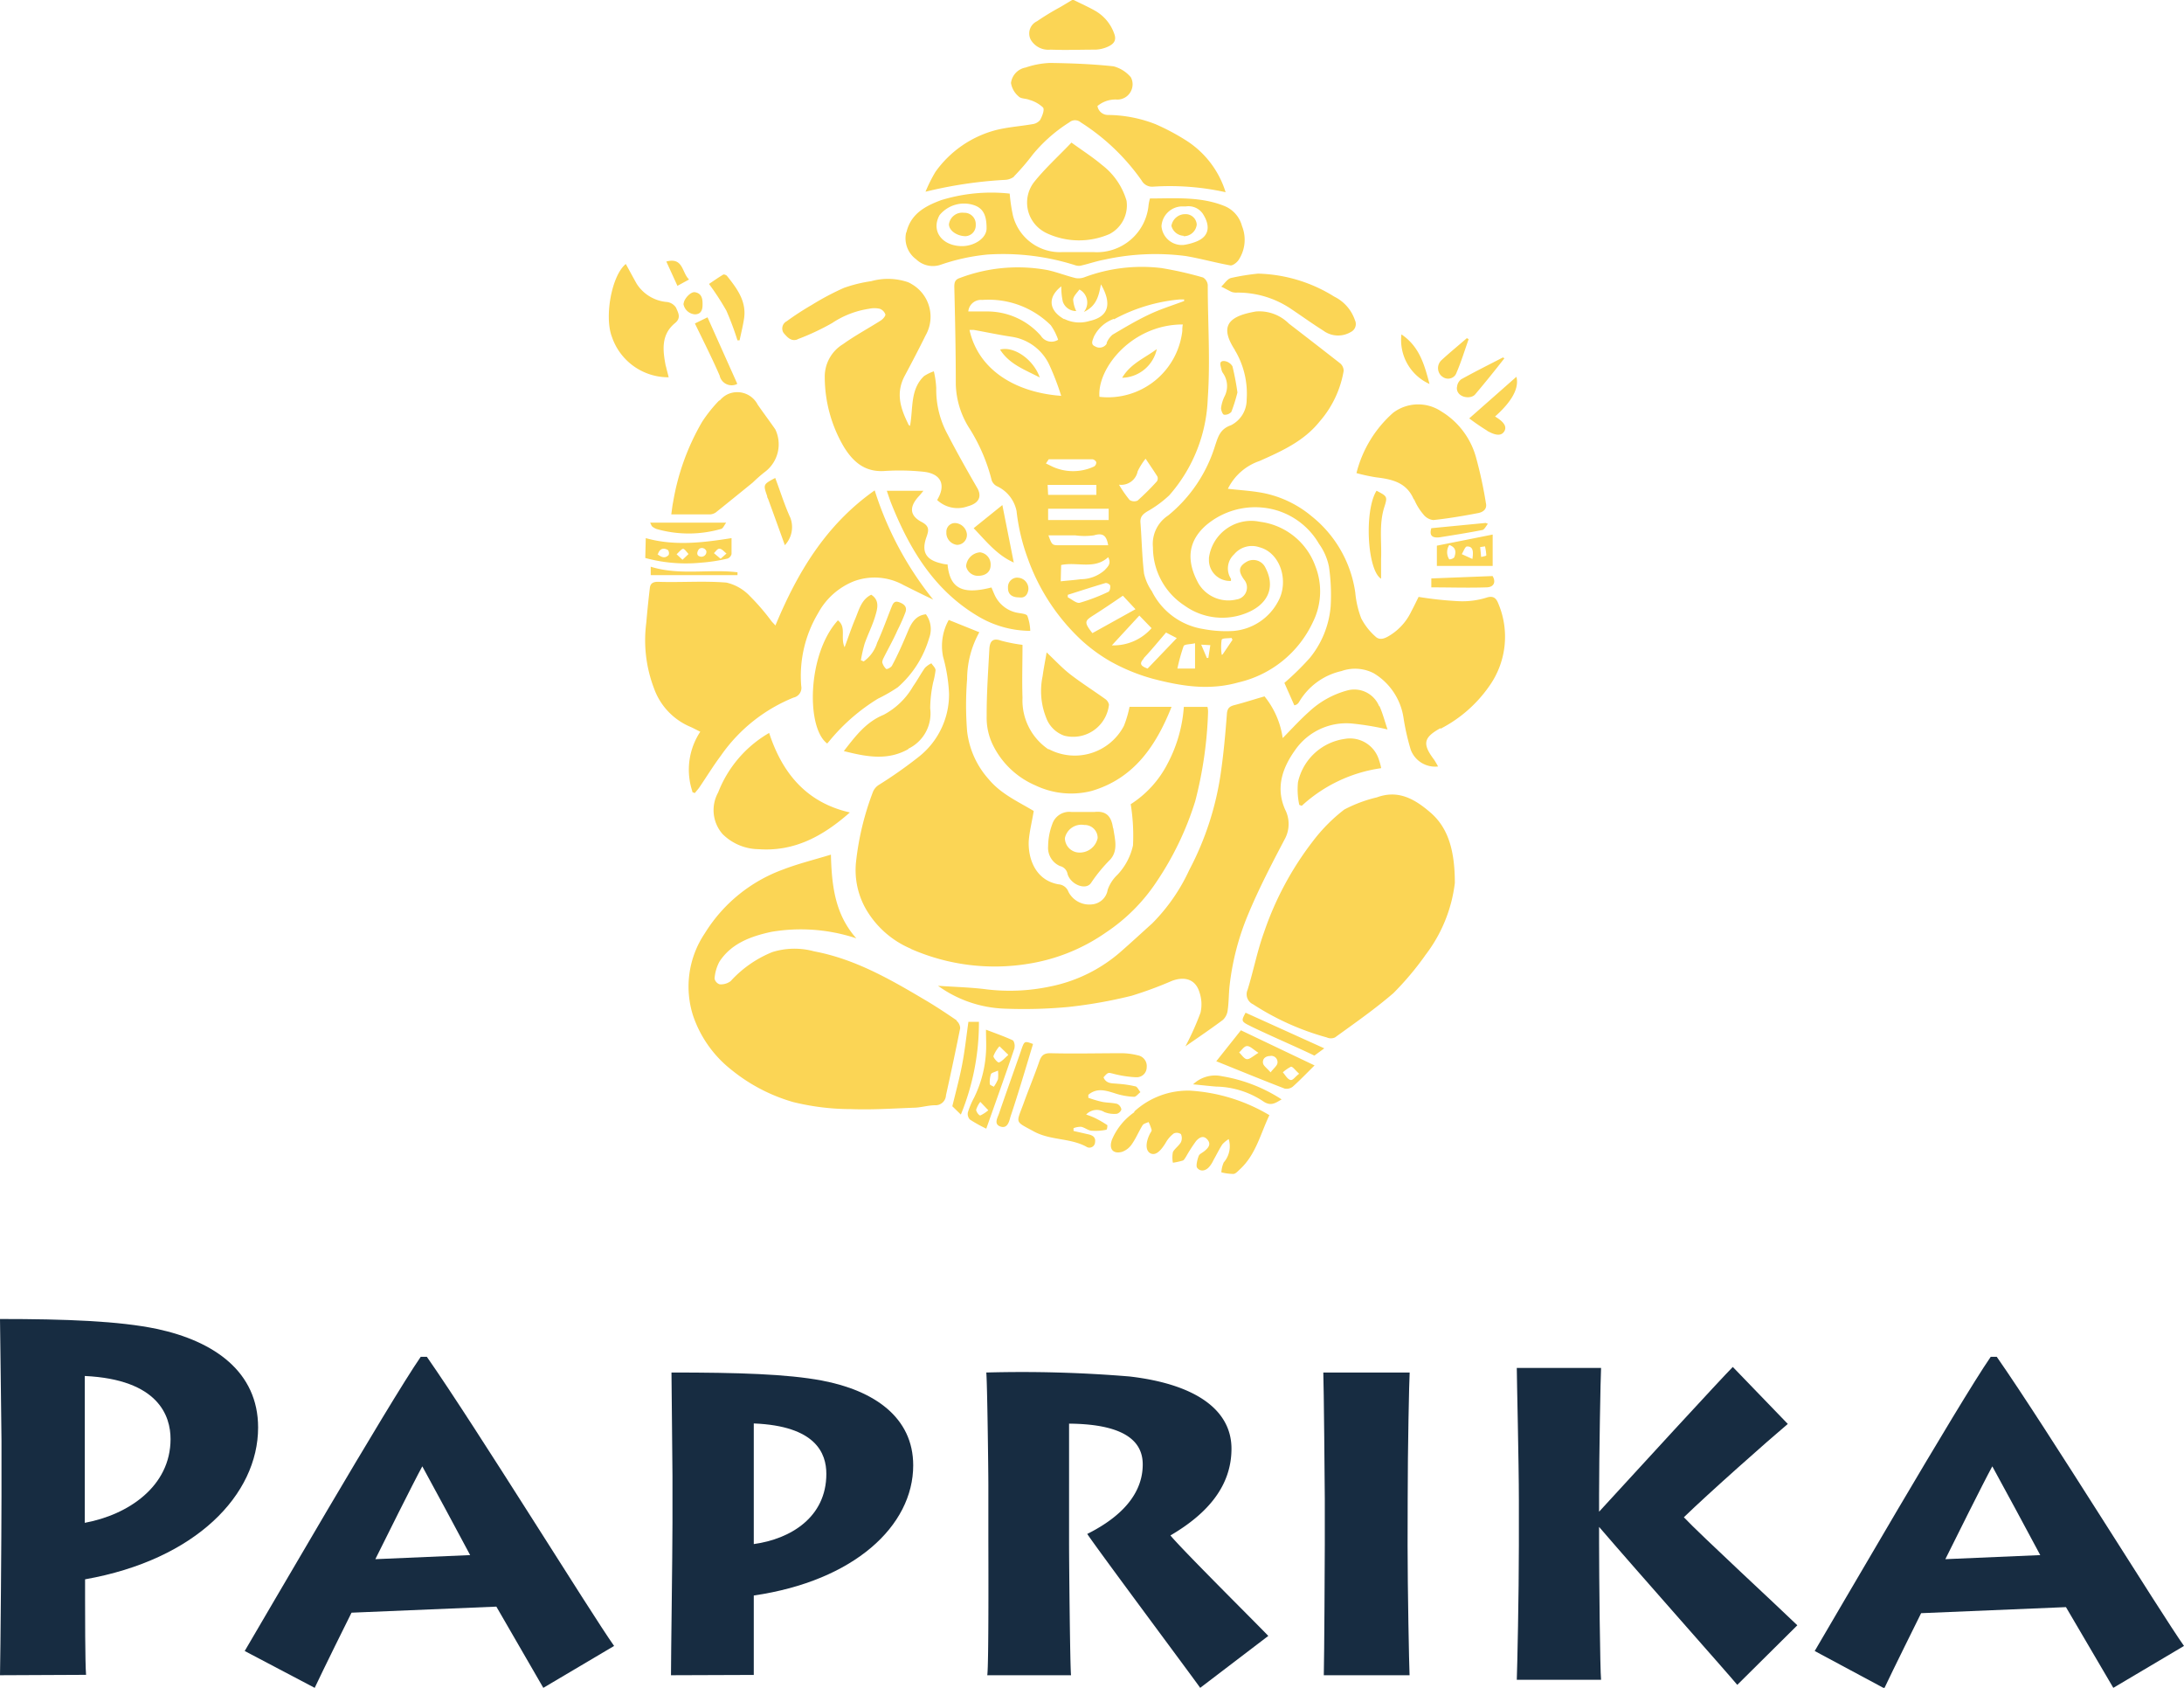
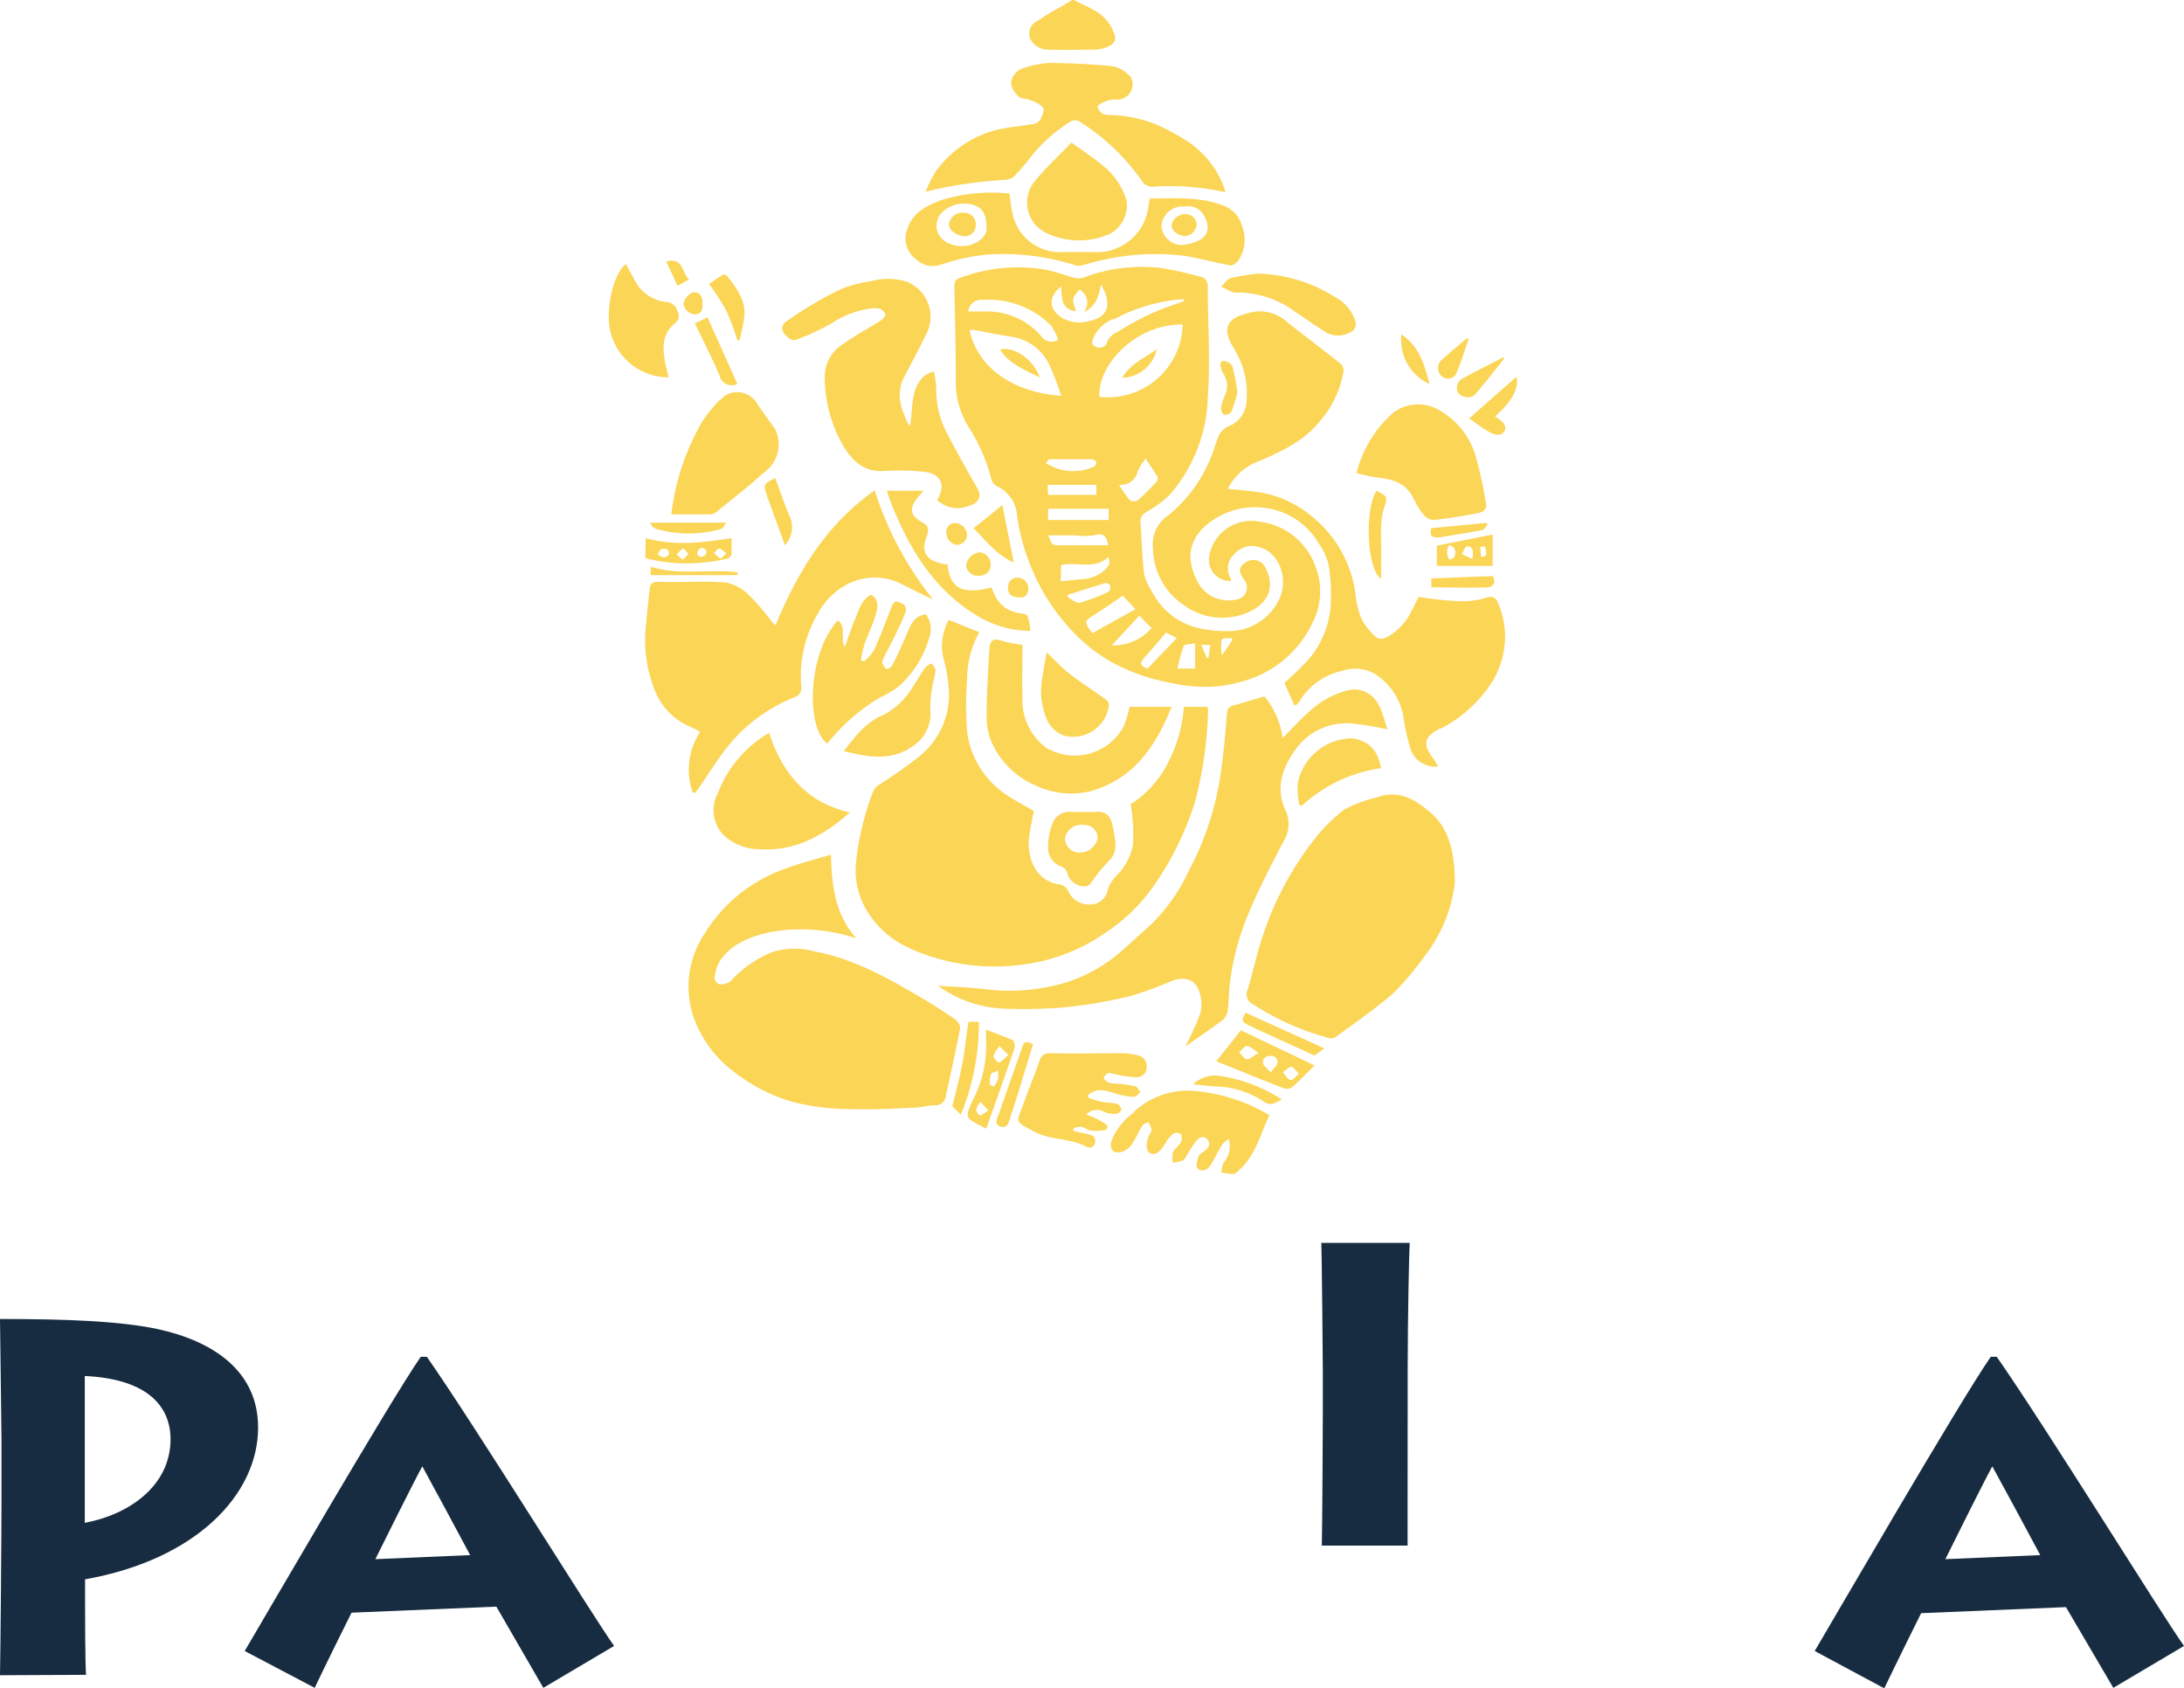
<svg xmlns="http://www.w3.org/2000/svg" id="Calque_1" data-name="Calque 1" width="220" height="170" viewBox="0 0 220 170">
  <defs>
    <style>.cls-1{fill:#fbd555;}.cls-2{fill:#172c41;}</style>
  </defs>
  <path id="Tracé_1" data-name="Tracé 1" class="cls-1" d="M111.55,113.33s0,.45-.12.46a5.21,5.21,0,0,1-1.42.1c-.38,0-.73-.33-1.11-.4a2,2,0,0,0-.76.14v.28l1.4.32c.47.09.85.27.77.81a.57.57,0,0,1-.59.55h0a.54.54,0,0,1-.3-.1c-1.67-.9-3.66-.61-5.35-1.57-1.85-1-1.71-.77-1-2.68.51-1.43,1.1-2.83,1.6-4.27.2-.6.42-.9,1.14-.89,2.41.06,4.82,0,7.23,0a6.81,6.81,0,0,1,1.56.21,1.1,1.1,0,0,1,.91,1.21,1,1,0,0,1-1,1h-.12a11.28,11.28,0,0,1-2.16-.33c-.6-.15-.59-.21-1.07.34.28.68.9.59,1.46.65a10.84,10.84,0,0,1,1.71.25c.22,0,.37.38.55.59-.22.16-.44.48-.65.47a7,7,0,0,1-1.76-.3c-1-.31-1.93-.67-2.84.1v.3a12.33,12.33,0,0,0,1.35.4c.51.11,1,.08,1.55.21a.76.76,0,0,1,.43.57.69.69,0,0,1-.45.43,2.7,2.7,0,0,1-1.26-.17,1.46,1.46,0,0,0-1.84.25,7.71,7.71,0,0,1,1,.4A11,11,0,0,1,111.55,113.33Zm-8.69-7.53c-.73,2.1-1.49,4.2-2.21,6.31-.15.46-.59,1.12.14,1.36s.88-.59,1-1c.81-2.42,1.53-4.87,2.27-7.32-.88-.32-.87-.32-1.21.67Zm4.35-31.7a3.63,3.63,0,0,0,4.41-2.63h0a3.86,3.86,0,0,0,.09-.49.92.92,0,0,0-.37-.57c-1.17-.84-2.39-1.61-3.53-2.49-.8-.62-1.49-1.37-2.38-2.21-.15.88-.3,1.62-.4,2.37a7.26,7.26,0,0,0,.35,4.2A3,3,0,0,0,107.21,74.1Zm4.93,9.29c.15,1.08.53,2.25-.3,3.18a15.71,15.71,0,0,0-1.91,2.32c-.49.83-2.06.24-2.39-.85a1,1,0,0,0-.76-.81,2,2,0,0,1-1.2-2A6.53,6.53,0,0,1,106,83a1.8,1.8,0,0,1,1.92-1.22h2.34c1.2-.13,1.7.46,1.86,1.64Zm-2.87-.29a1.7,1.7,0,0,0-2,1.31h0a1.47,1.47,0,0,0,1.42,1.46,1.84,1.84,0,0,0,1.88-1.46,1.31,1.31,0,0,0-1.3-1.32Zm5,28.92a6.37,6.37,0,0,0-2.26,2.77c-.33.92.09,1.46,1,1.23a2,2,0,0,0,1-.77c.42-.6.7-1.29,1.09-1.92.1-.16.39-.22.6-.32a4.67,4.67,0,0,1,.31.81c0,.12-.13.28-.2.42-.44.91-.41,1.69.09,1.93s1-.21,1.53-1.08a3,3,0,0,1,.81-.93.74.74,0,0,1,.72.07,1,1,0,0,1,0,.81c-.22.38-.64.66-.81,1a2.75,2.75,0,0,0,0,1.07,6.86,6.86,0,0,0,1-.22c.14-.06.24-.27.34-.42a15.74,15.74,0,0,1,1-1.55c.26-.29.68-.62,1.09-.19s.23.78-.14,1.11-.6.35-.7.61-.31,1-.14,1.18c.32.41.86.31,1.22-.12a2.91,2.91,0,0,0,.42-.67c.3-.52.56-1.07.89-1.58a3,3,0,0,1,.64-.53,2.47,2.47,0,0,1-.5,2.35,2.93,2.93,0,0,0-.24,1,5.41,5.41,0,0,0,1.2.16c.22,0,.45-.26.64-.44,1.63-1.48,2.09-3.58,3-5.48a17.68,17.68,0,0,0-8-2.47,8,8,0,0,0-5.62,2.11Zm-15.65-9.1H97.55c-.21,1.5-.36,2.88-.62,4.25s-.63,2.74-1,4.25l.86.84a24.38,24.38,0,0,0,1.82-9.39Zm17.91-67.76c-1.24.92-2.66,1.47-3.49,2.89A3.67,3.67,0,0,0,116.53,35.16ZM96.38,102.78c-1.08-.74-2.18-1.47-3.31-2.13-3.49-2.07-7-4.07-11.06-4.83a7.5,7.5,0,0,0-4.2.07,11.47,11.47,0,0,0-4.21,2.93,1.63,1.63,0,0,1-1.11.32.78.78,0,0,1-.51-.57,4.27,4.27,0,0,1,.49-1.71c1.21-1.86,3.2-2.56,5.21-3a17.72,17.72,0,0,1,8.58.65c-2.14-2.4-2.48-5.28-2.56-8.43-1.71.52-3.29.91-4.8,1.49A15.49,15.49,0,0,0,71,94a9.61,9.61,0,0,0-1.2,8.25,11.71,11.71,0,0,0,3.9,5.52A17.51,17.51,0,0,0,79.9,111a24.44,24.44,0,0,0,5.84.71c2.08.08,4.17-.06,6.26-.14.72,0,1.45-.24,2.17-.25a1.05,1.05,0,0,0,1.12-1v0q.75-3.36,1.43-6.75a1,1,0,0,0-.37-.76ZM118,71.19h-4.22a10.7,10.7,0,0,1-.57,1.93,5.59,5.59,0,0,1-7.55,2.34h-.07A5.94,5.94,0,0,1,103,70.29c-.06-1.77,0-3.54,0-5.34a15.7,15.7,0,0,1-2.15-.42c-.9-.33-1.15.13-1.19.85-.12,2.25-.28,4.49-.27,6.74A6.25,6.25,0,0,0,100,75a8.5,8.5,0,0,0,4.31,4.11,8.35,8.35,0,0,0,5.63.56c4.25-1.24,6.48-4.49,8.06-8.44ZM96.28,38.73c0-3.28-.07-6.56-.15-9.84,0-.49.09-.75.61-.91a16.46,16.46,0,0,1,8.82-.77c.94.21,1.85.57,2.79.8a1.73,1.73,0,0,0,.9-.09A16.49,16.49,0,0,1,117,27a35.72,35.72,0,0,1,4.19.95,1,1,0,0,1,.47.75c0,3.82.27,7.66,0,11.45a15.57,15.57,0,0,1-3.88,9.74,11.31,11.31,0,0,1-2.21,1.62c-.45.28-.73.54-.69,1.11.13,1.71.16,3.44.36,5.14a5.14,5.14,0,0,0,.79,1.79,7,7,0,0,0,5.21,3.81,12.09,12.09,0,0,0,3,.19,5.62,5.62,0,0,0,4.52-3c1.1-2,.23-4.87-1.89-5.43a2.33,2.33,0,0,0-2.56.72A1.92,1.92,0,0,0,124,58.3v.21a2.11,2.11,0,0,1-2.22-2h0v-.33a4.3,4.3,0,0,1,4.84-3.68l.35.06A6.84,6.84,0,0,1,132.49,57a6.93,6.93,0,0,1-.23,5.64,11,11,0,0,1-7.5,6.09c-3,.85-5.81.37-8.65-.37a19.19,19.19,0,0,1-4.3-1.77A16.77,16.77,0,0,1,109,64.54a20.79,20.79,0,0,1-5.49-8.35,20.14,20.14,0,0,1-1.11-4.72,3.52,3.52,0,0,0-2-2.51,1.11,1.11,0,0,1-.5-.57,18.09,18.09,0,0,0-2.18-5.14A8.67,8.67,0,0,1,96.28,38.73Zm10.63,1.18a26.71,26.71,0,0,0-1.19-3.12,5,5,0,0,0-3.81-2.87c-1.27-.19-2.54-.46-3.81-.69h-.44c.93,4.18,4.84,6.33,9.25,6.64Zm-1.55,6.77.72.35a5,5,0,0,0,4.14-.05.49.49,0,0,0,.21-.43.52.52,0,0,0-.37-.29h-4.42Zm.22,3.16h4.86v-1h-4.91Zm0,2.54h6.1V51.24h-6.1Zm1.19,2.54h4.86c-.17-1-.54-1.27-1.44-1a7,7,0,0,1-1.89,0h-2.69c.37,1,.37,1,1.16,1Zm.08,3.63c.72-.08,1.35-.12,2-.21a3.66,3.66,0,0,0,2.42-.91c.33-.36.7-.66.36-1.31-1.39,1.28-3.13.44-4.74.79Zm4.82,1c.13,0,.2-.4.16-.59a.56.56,0,0,0-.46-.24c-1.28.38-2.55.79-3.81,1.19v.25c.41.2.88.64,1.21.55a18.8,18.8,0,0,0,3-1.16Zm2.71,1.81L113.11,60c-1,.69-2,1.36-2.91,1.94s-1.06.69-.16,1.83ZM123,65.93h.15l1-1.48-.09-.2c-.34.06-.93,0-1,.19a5.1,5.1,0,0,0,0,1.46Zm-2-1,.57,1.34h.15l.2-1.29Zm-2.4,2.41h1.78V64.79c-.47.11-1.06.09-1.15.28a18.36,18.36,0,0,0-.63,2.28Zm-3.39-1c-.49.52-.28.75.39,1l2.94-3.07-1.08-.56c-.77.89-1.48,1.77-2.25,2.58ZM114.77,62,112,65a5.09,5.09,0,0,0,4-1.73Zm1.82-14c-.34-.55-.71-1.08-1.19-1.8a6.46,6.46,0,0,0-.8,1.27,1.69,1.69,0,0,1-1.88,1.35,12.61,12.61,0,0,0,1.06,1.53.84.84,0,0,0,.81.07,25.23,25.23,0,0,0,1.94-1.93A.53.53,0,0,0,116.59,48Zm2.55-15.32c-5.11,0-8.63,4.4-8.39,7.29a7.55,7.55,0,0,0,8.35-6.66h0a2.68,2.68,0,0,1,.05-.63Zm-6.94-.56a3.55,3.55,0,0,0-2,1.77c-.14.38-.38.8.12,1a.85.85,0,0,0,1.16-.27h0v-.09a2.11,2.11,0,0,1,.59-.82c1.22-.72,2.44-1.45,3.72-2.05,1.12-.53,2.32-.9,3.49-1.34v-.16h-.45a17.1,17.1,0,0,0-6.61,2Zm-5,0a3.44,3.44,0,0,0,2.54.21c2-.43,2.26-1.79,1.16-3.69-.22,1.15-.43,2.18-1.72,2.78a1.49,1.49,0,0,0-.19-2.09,1.45,1.45,0,0,0-.26-.17c-.22.32-.57.62-.63,1a3.17,3.17,0,0,0,.31,1.17,1.41,1.41,0,0,1-1.35-.95,6.65,6.65,0,0,1-.15-1.54c-1.39,1.08-1.3,2.42.29,3.31Zm-9.66-.75H99.4a7.18,7.18,0,0,1,5.45,2.45,1.26,1.26,0,0,0,1.74.4,5.74,5.74,0,0,0-.74-1.46,8.89,8.89,0,0,0-6.91-2.55,1.28,1.28,0,0,0-1.4,1.15h0Zm4.66,74.18c-.91,2.69-1.87,5.36-2.85,8.13a14.77,14.77,0,0,1-1.65-.92.82.82,0,0,1-.2-.73,8.4,8.4,0,0,1,.61-1.45A11.8,11.8,0,0,0,99.32,106c.05-.72,0-1.45,0-2.29,1,.38,1.85.68,2.68,1.06.15.06.26.52.19.73Zm-2.65,6.27-.8-.84a2.46,2.46,0,0,0-.42.8c0,.19.28.58.42.57a3.52,3.52,0,0,0,.81-.53Zm1-4c-.35.17-.68.22-.73.38a2.41,2.41,0,0,0-.11,1c0,.09.26.17.4.26a3.76,3.76,0,0,0,.42-.76,4.31,4.31,0,0,0,0-.88Zm1-1.6-.87-.84a3.2,3.2,0,0,0-.61,1c0,.18.44.67.55.63.31-.1.55-.41.94-.75ZM69.74,79.78l.25.1c.15-.2.33-.38.47-.59.72-1.06,1.4-2.17,2.17-3.2a16.4,16.4,0,0,1,7.31-5.83,1,1,0,0,0,.77-1.17,12.32,12.32,0,0,1,1.7-7.33A7.08,7.08,0,0,1,86,58.55a6,6,0,0,1,5,.37c1,.5,2,1,3,1.47a33.72,33.72,0,0,1-5.89-11c-4.91,3.46-7.77,8.24-10,13.61-.19-.22-.31-.32-.4-.44a22.5,22.5,0,0,0-2.16-2.51,4.71,4.71,0,0,0-2.37-1.37c-2.29-.19-4.61,0-6.91-.08-.5,0-.76.17-.81.63q-.21,1.76-.36,3.51a13.58,13.58,0,0,0,.78,6.59,6.6,6.6,0,0,0,3.6,3.85c.36.15.71.35,1.06.52a6.93,6.93,0,0,0-.8,6ZM91.5,75.41a3.94,3.94,0,0,0,2.2-4.06,12.83,12.83,0,0,1,.3-2.62,8.49,8.49,0,0,0,.24-1.22c0-.24-.27-.47-.42-.7a2.26,2.26,0,0,0-.65.46c-.42.59-.76,1.25-1.19,1.85A7.44,7.44,0,0,1,89,72c-1.78.73-2.84,2.16-4,3.65,2.24.56,4.37,1,6.5-.2Zm44.06-1a5.62,5.62,0,0,0-4.81,4.37,7.33,7.33,0,0,0,.13,2.29l.25.09a14.9,14.9,0,0,1,8-3.79,5.41,5.41,0,0,0-.21-.79,3.05,3.05,0,0,0-3.39-2.17Zm-58.08-.59a11.89,11.89,0,0,0-5.14,6A3.66,3.66,0,0,0,72.78,84a5.23,5.23,0,0,0,3.62,1.53c3.58.26,6.46-1.27,9.21-3.7-4.41-1-6.82-4-8.13-8ZM84.39,62.5c-3.07,3.37-3.2,10.82-1.06,12.39.09-.12.2-.23.3-.36a19.52,19.52,0,0,1,4.81-4.16,15.92,15.92,0,0,0,2-1.15,10.47,10.47,0,0,0,3.15-4.94,2.54,2.54,0,0,0-.32-2.41c-1,.11-1.45.84-1.8,1.68-.5,1.19-1,2.35-1.62,3.5-.09.18-.5.38-.58.33a1.44,1.44,0,0,1-.4-.67,1.11,1.11,0,0,1,.13-.43c.47-.94,1-1.87,1.41-2.81a17.16,17.16,0,0,0,.8-1.81c.19-.54-.14-.82-.62-1s-.62.09-.76.43c-.49,1.21-.92,2.45-1.47,3.64A3.6,3.6,0,0,1,87,66.62l-.28-.12a15.16,15.16,0,0,1,.37-1.65c.35-1,.84-1.94,1.12-2.95.19-.66.39-1.46-.45-2-1,.49-1.23,1.53-1.61,2.43s-.68,1.81-1.07,2.86c-.46-1,.23-2.06-.72-2.74Zm54.53,8.62a2.7,2.7,0,0,0-3.23-1.57,9.09,9.09,0,0,0-3.82,2.13c-.9.8-1.72,1.7-2.66,2.66a8.6,8.6,0,0,0-1.83-4.2c-1.06.3-2,.61-3,.87-.48.12-.74.28-.79.87-.15,2-.33,4-.62,6a30,30,0,0,1-3.17,9.74A18.73,18.73,0,0,1,116.07,93c-1.11,1-2.19,2-3.34,3a15.37,15.37,0,0,1-6.94,3.36,19.6,19.6,0,0,1-6.39.29c-1.55-.2-3.13-.24-4.91-.36a12.16,12.16,0,0,0,6.67,2.3,48.33,48.33,0,0,0,6.48-.17,47.32,47.32,0,0,0,6.36-1.13,38.94,38.94,0,0,0,4.06-1.5c1.36-.5,2.39-.09,2.76,1.14a3.74,3.74,0,0,1,.11,2.07,27.83,27.83,0,0,1-1.52,3.39c1.22-.85,2.51-1.72,3.77-2.66a1.56,1.56,0,0,0,.48-.92c.12-.8.11-1.62.19-2.44A26.1,26.1,0,0,1,125.77,92c1.06-2.54,2.34-5,3.63-7.45a3.19,3.19,0,0,0,.06-3c-1-2.24-.25-4.25,1-6a6.28,6.28,0,0,1,5.68-2.68,28,28,0,0,1,3.63.6c-.26-.75-.47-1.58-.81-2.35ZM149.81,43.4c.53.28,1.32.67,1.71.06s-.31-1.14-.92-1.51c1.75-1.55,2.44-2.9,2.15-4L148,42.14c.59.45,1.21.87,1.84,1.26Zm-4.7,30A13.5,13.5,0,0,0,150,69.13a8.58,8.58,0,0,0,.95-8.29c-.19-.48-.43-.91-1.23-.64a8.16,8.16,0,0,1-2.82.35,36.46,36.46,0,0,1-4-.43c-.22.44-.49,1-.74,1.47A5.72,5.72,0,0,1,140,64c-.45.28-1,.55-1.45.11a6.34,6.34,0,0,1-1.43-1.83,9.73,9.73,0,0,1-.6-2.6A12,12,0,0,0,132.13,52a10.94,10.94,0,0,0-4.76-2.32c-1.18-.24-2.39-.3-3.68-.45a5.54,5.54,0,0,1,3.19-2.8c2.25-1,4.48-2,6.07-4a10.39,10.39,0,0,0,2.4-5.07,1,1,0,0,0-.36-.77q-2.56-2-5.16-4a4.22,4.22,0,0,0-3.3-1.22c-2.85.48-3.69,1.5-2.13,3.89a.19.19,0,0,0,.07.14,8.53,8.53,0,0,1,1.11,4.84A2.87,2.87,0,0,1,124,42.83c-1.13.39-1.31,1.21-1.61,2.09a14.59,14.59,0,0,1-4.72,7,3.42,3.42,0,0,0-1.53,3.21A7,7,0,0,0,119.33,61a6.51,6.51,0,0,0,6.24.74c2-.8,3-2.45,1.9-4.56a1.35,1.35,0,0,0-1.78-.66h0l-.13.07c-.79.47-.85.94-.24,1.79a1.22,1.22,0,0,1-.77,2,3.51,3.51,0,0,1-3.8-1.57c-1.35-2.43-1-4.35.7-5.87a7.64,7.64,0,0,1,7.18-1.53,7.41,7.41,0,0,1,4.24,3.37,5.92,5.92,0,0,1,1,2.3,19.8,19.8,0,0,1,.17,4,9.45,9.45,0,0,1-2.1,5.19,27.57,27.57,0,0,1-2.56,2.51l1,2.26a1.06,1.06,0,0,0,.25-.09.8.8,0,0,0,.22-.23,6.63,6.63,0,0,1,4.28-3.13,4.09,4.09,0,0,1,3.25.22,6.32,6.32,0,0,1,3,4.49,23.45,23.45,0,0,0,.73,3.22,2.62,2.62,0,0,0,2.75,1.68c-.12-.23-.25-.45-.39-.67-1.21-1.6-1.09-2.24.63-3.19ZM93,49.43H89.33c.17.5.3.9.45,1.28,1.89,4.73,4.45,8.92,9,11.51a10.32,10.32,0,0,0,5,1.32,4.87,4.87,0,0,0-.29-1.51c-.11-.21-.63-.24-1-.31A3.16,3.16,0,0,1,100.23,60c-.13-.27-.24-.56-.36-.83-2.93.75-4.19.1-4.42-2.32a2.76,2.76,0,0,1-.66-.11c-1.53-.36-2-1.17-1.46-2.66.2-.6.36-1.06-.48-1.5-1.24-.65-1.26-1.53-.32-2.57.16-.16.29-.34.49-.58Zm50.55,46.81a14.83,14.83,0,0,0,3-7.3c0-3.34-.7-5.61-2.49-7.13-1.55-1.33-3.21-2.29-5.36-1.5a13.89,13.89,0,0,0-3.29,1.23,16.85,16.85,0,0,0-3.17,3.2,31.7,31.7,0,0,0-4.9,9.13c-.69,1.89-1.07,3.9-1.67,5.83a1.11,1.11,0,0,0,.55,1.45,26.44,26.44,0,0,0,7.43,3.34,1,1,0,0,0,.83,0c2-1.45,4-2.84,5.88-4.46a29.63,29.63,0,0,0,3.16-3.74ZM126,103.37c2.2,1.06,4.43,2,6.4,2.95l1-.73L125.47,102c-.44.82-.47.88.5,1.35Zm-1,.4,7.42,3.54c-.84.83-1.5,1.52-2.21,2.15a1,1,0,0,1-.81.18c-2.31-.89-4.59-1.83-6.88-2.75Zm4.23,4.24c.23.26.42.63.71.75s.49-.3.93-.61c-.4-.36-.66-.74-.83-.71a3.84,3.84,0,0,0-.81.56Zm-2-.91c.06.27.39.48.76.91.33-.43.65-.66.69-.93a.63.63,0,0,0-.49-.72.49.49,0,0,0-.24,0C127.52,106.36,127.14,106.62,127.23,107.1Zm-2.41-1.1c.26.25.51.66.79.68s.63-.32,1.16-.64c-.52-.33-.83-.68-1.14-.68S125.09,105.77,124.82,106Zm-4.67,3.21c.85.08,1.6.17,2.35.23a8.85,8.85,0,0,1,4.68,1.44c.81.59,1.28.23,1.92-.15a15.69,15.69,0,0,0-6-2.33,3.21,3.21,0,0,0-2.9.8Zm-19.41-74c.92,1.46,2.43,2,4,2.81C104.09,36.18,102.13,34.84,100.74,35.21Zm44,19.75,5.62-1.12V57h-5.62Zm4.36.14.1,1c.18-.05.51-.1.52-.16a5.54,5.54,0,0,0-.13-.91Zm-1.86.71,1.08.49c.1-.72.1-1.28-.55-1.26-.18,0-.35.5-.52.77Zm-1.26.53a.74.74,0,0,0,.51-.2c.19-.5.21-1-.5-1.25a1.32,1.32,0,0,0,0,1.45ZM111,16.61c-.92-.78-1.94-1.43-3.07-2.25-1.28,1.35-2.66,2.59-3.78,4a3.38,3.38,0,0,0,.65,4.74h0a3.73,3.73,0,0,0,.6.37,7.7,7.7,0,0,0,6.37.1,3.25,3.25,0,0,0,1.71-3.35A7,7,0,0,0,111,16.61Zm8.21,7.18a1.31,1.31,0,0,0,1.34-1.17,1.11,1.11,0,0,0-1.16-1.05h-.07A1.4,1.4,0,0,0,118,22.75a1.34,1.34,0,0,0,1.24,1ZM72.5,37.87a1.24,1.24,0,0,0,1.5.9h0a.9.9,0,0,0,.27-.11l-3-6.7L70,32.58c.88,1.82,1.75,3.53,2.51,5.29Zm29.62-20.08a23.54,23.54,0,0,0,1.9-2.21,15.35,15.35,0,0,1,3.7-3.26.88.88,0,0,1,1.14,0A21.7,21.7,0,0,1,115,18.18a1.2,1.2,0,0,0,1.16.62,25.93,25.93,0,0,1,7.3.56,9.5,9.5,0,0,0-3.91-5.17,22.4,22.4,0,0,0-3.17-1.69,13.38,13.38,0,0,0-4.76-.92,1.07,1.07,0,0,1-1.07-.9,2.8,2.8,0,0,1,2-.65A1.53,1.53,0,0,0,114,9a1.49,1.49,0,0,0-.09-1.22,3.39,3.39,0,0,0-1.74-1.1c-2.12-.23-4.25-.31-6.39-.34a8.56,8.56,0,0,0-2.46.46,1.81,1.81,0,0,0-1.48,1.56,2.22,2.22,0,0,0,.78,1.36c.23.24.73.19,1.08.34a3.33,3.33,0,0,1,1.37.77c.17.24-.09.88-.3,1.26a1.19,1.19,0,0,1-.8.42c-1.21.21-2.45.29-3.64.59a10.84,10.84,0,0,0-6.1,4.21,14.93,14.93,0,0,0-1,2,43.4,43.4,0,0,1,7.93-1.19,1.63,1.63,0,0,0,1-.34Zm-4.9,6a1.08,1.08,0,0,0,1.07-1.09h0v-.1a1.14,1.14,0,0,0-1.13-1.17h-.07a1.35,1.35,0,0,0-1.5,1.16h0C95.59,23.2,96.35,23.76,97.22,23.79Zm25.84,5.1c.35.17.68.36,1,.51a1.46,1.46,0,0,0,.55.07,9.59,9.59,0,0,1,5.3,1.55c1.13.75,2.23,1.55,3.39,2.28a2.5,2.5,0,0,0,2.77.14.89.89,0,0,0,.42-1.18,4.11,4.11,0,0,0-2.08-2.38,15.17,15.17,0,0,0-7.68-2.32A22.34,22.34,0,0,0,124,28c-.38.1-.66.58-1,.89ZM105.84,5c1.5.06,3,0,4.52,0a3.36,3.36,0,0,0,1.29-.32c.52-.25.86-.6.58-1.31a4.29,4.29,0,0,0-1.87-2.26c-.71-.41-1.47-.74-2.2-1.11H108l-1.19.71a26.76,26.76,0,0,0-2.35,1.43A1.36,1.36,0,0,0,103.83,4l0,0a2.06,2.06,0,0,0,2,1ZM74.29,34.28h.21c.16-.75.35-1.5.46-2.26.23-1.72-.75-3-1.72-4.22-.07-.1-.32-.19-.39-.14-.55.33-1.07.7-1.43.94a26.35,26.35,0,0,1,1.75,2.69,29.23,29.23,0,0,1,1.12,3Zm0,23.65v-.29c-2.87-.35-5.82.35-8.74-.56l0,.85Zm-1.84-17.6a14.23,14.23,0,0,0-1.72,2.15A23.85,23.85,0,0,0,67.8,50.6c-.08.37-.11.75-.18,1.21h3.84a1.1,1.1,0,0,0,.66-.21c1.25-1,2.48-2,3.71-3a14.88,14.88,0,0,1,1.35-1.17,3.48,3.48,0,0,0,.92-4.18c-.58-.84-1.2-1.66-1.78-2.5a2.31,2.31,0,0,0-3.1-1l0,0a2.42,2.42,0,0,0-.72.59ZM66.1,53.27a11.77,11.77,0,0,0,6.55,0c.19-.05.31-.38.5-.63H65.49c.13.26.15.35.21.39a1.52,1.52,0,0,0,.41.24Zm76.34-3a5.79,5.79,0,0,0,.94,1.54,1.47,1.47,0,0,0,1,.57c1.5-.16,3-.41,4.5-.7.49-.09.94-.38.8-1a42.69,42.69,0,0,0-1-4.62,7.84,7.84,0,0,0-3.49-4.62,4.19,4.19,0,0,0-4.85.13,12,12,0,0,0-3.7,6.08,18.3,18.3,0,0,0,2,.43c1.6.19,3.07.52,3.78,2.24ZM91.3,23.43c.43-1.89,1.89-2.67,3.5-3.27a17.19,17.19,0,0,1,6.91-.66,16.5,16.5,0,0,0,.33,2.22,4.88,4.88,0,0,0,5,3.67h3.1a5.22,5.22,0,0,0,5.55-4.65,4.13,4.13,0,0,1,.15-.75c2.56,0,5.11-.22,7.55.78a3,3,0,0,1,1.72,2,3.69,3.69,0,0,1-.36,3.44c-.18.25-.58.56-.82.52-1.5-.27-3-.69-4.47-.94a23.8,23.8,0,0,0-8.2.36c-.77.14-1.52.4-2.28.58a1.09,1.09,0,0,1-.62,0,24,24,0,0,0-8.91-1.09,20.38,20.38,0,0,0-4.62,1,2.43,2.43,0,0,1-2.54-.52,2.62,2.62,0,0,1-1-2.74Zm25.7-.64a2.06,2.06,0,0,0,2.24,1.88h0a5.62,5.62,0,0,0,1.22-.32c1.52-.58,1.38-1.77.71-2.81a1.75,1.75,0,0,0-1.71-.75H119a2.12,2.12,0,0,0-2,2Zm-20.1,2c1.28,0,2.51-.83,2.48-1.82,0-1.28-.34-2-1.28-2.31a3.19,3.19,0,0,0-3.45,1c-.89,1.57.22,3.12,2.26,3.13ZM77.28,50c0,.11.08.2.11.3.55,1.5,1.09,3,1.67,4.61a2.65,2.65,0,0,0,.55-2.77c-.59-1.28-1-2.64-1.52-4-1.22.65-1.22.65-.81,1.83Zm3-15.81a24.23,24.23,0,0,0,3.54-1.65,9.12,9.12,0,0,1,3.72-1.44,2.46,2.46,0,0,1,1.08,0,.94.94,0,0,1,.57.58c0,.18-.26.47-.48.61-1.26.8-2.59,1.51-3.8,2.38A3.82,3.82,0,0,0,83.08,38,13.9,13.9,0,0,0,85,45c.94,1.53,2.12,2.56,4.08,2.44a23.25,23.25,0,0,1,4,.08c1.74.21,2.23,1.34,1.32,2.84a3,3,0,0,0,3.1.63c1.12-.3,1.46-1,.9-1.91-1-1.73-2-3.5-2.93-5.3a9.41,9.41,0,0,1-1.16-4.7,9.45,9.45,0,0,0-.24-1.68,4.22,4.22,0,0,0-1,.49c-1.4,1.36-1.07,3.2-1.4,5-.16-.06-.18-.19-.24-.31-.74-1.52-1.19-3-.32-4.68.73-1.37,1.45-2.74,2.14-4.14a3.79,3.79,0,0,0-1.46-5.17h0a1.76,1.76,0,0,0-.39-.19,6.27,6.27,0,0,0-3.64-.08A14.19,14.19,0,0,0,85,29a27,27,0,0,0-3.19,1.69,29,29,0,0,0-2.57,1.67.82.82,0,0,0-.35,1.1.71.71,0,0,0,.1.14c.37.43.77.84,1.41.56Zm21.84,22.48c-.39-2-.77-3.87-1.15-5.8L98.08,53.2c1.24,1.29,2.36,2.73,4.07,3.47ZM123,41.1c0,.23.16.65.3.67a.86.86,0,0,0,.74-.29,16.92,16.92,0,0,0,.61-1.95,26.48,26.48,0,0,0-.5-2.63,1.1,1.1,0,0,0-.86-.54c-.58,0-.3.54-.25.87a1,1,0,0,0,.16.36,2.27,2.27,0,0,1,.13,2.38A3.76,3.76,0,0,0,123,41.1ZM91.77,95.58a21,21,0,0,0,11.89,1.48,18.76,18.76,0,0,0,7.73-3.13,18.21,18.21,0,0,0,5.1-5.1,30.86,30.86,0,0,0,3.91-8.14,40.6,40.6,0,0,0,1.29-8.91,1.94,1.94,0,0,0-.06-.58h-2.38a14.29,14.29,0,0,1-1.62,5.68A10.57,10.57,0,0,1,113.9,81a19.87,19.87,0,0,1,.23,4.15,6.26,6.26,0,0,1-1.55,2.94,3.81,3.81,0,0,0-1,1.53A1.75,1.75,0,0,1,110,91.09a2.36,2.36,0,0,1-2.37-1.26,1.15,1.15,0,0,0-1-.76c-2.35-.41-3.09-2.63-3-4.39.08-1,.33-1.94.5-3-1.57-.94-3.3-1.71-4.53-3.19a8.74,8.74,0,0,1-2.18-4.83,33.24,33.24,0,0,1,0-5.28,9.78,9.78,0,0,1,1.23-4.7l-3.08-1.24A5.38,5.38,0,0,0,95,66.15a16.61,16.61,0,0,1,.6,3.71,8,8,0,0,1-3.08,6.39,44.23,44.23,0,0,1-4,2.81,1.52,1.52,0,0,0-.57.66,28.27,28.27,0,0,0-1.73,7.19,7.92,7.92,0,0,0,1,4.64,9.51,9.51,0,0,0,4.52,4ZM67.07,36.9c-.31-1.59-.51-3.18.93-4.36.66-.54.29-1.08.1-1.55a1.29,1.29,0,0,0-.88-.57,4,4,0,0,1-3.08-1.83c-.38-.67-.74-1.35-1.1-2-1.4,1.11-2.19,5.27-1.4,7.34A6,6,0,0,0,67.36,38c-.09-.37-.2-.75-.28-1.12Zm71.59,12.53c-1.25,2-.94,8,.46,8.86v-2c.07-1.73-.22-3.48.32-5.2.35-1.08.3-1.1-.77-1.66Zm-36.12,8.75a.94.94,0,0,0-1,.87,1.21,1.21,0,0,0,0,.19c0,.6.38.93,1.13.93.57.09.85-.28.92-.78a1.11,1.11,0,0,0-1-1.2h-.06ZM144,38.68c-.51-1.92-1-3.77-2.83-5a4.85,4.85,0,0,0,2.84,5Zm-47.78,14a.87.87,0,0,0-.89.87v.2a1.23,1.23,0,0,0,1.07,1.13,1,1,0,0,0,1-1v-.07h0a1.26,1.26,0,0,0-1.19-1.13ZM97.31,57a1.23,1.23,0,0,0,1.18,1c.82,0,1.31-.41,1.3-1.12a1.22,1.22,0,0,0-1.07-1.25A1.52,1.52,0,0,0,97.32,57Zm49.45-18c-.1,1,1.33,1.29,1.83.73,1-1.18,2-2.42,2.95-3.64L151.4,36c-1.41.73-2.84,1.44-4.22,2.21a1.08,1.08,0,0,0-.41.78Zm-1.54-1.13a.92.92,0,0,0,1.3,0,.89.89,0,0,0,.19-.31c.48-1.11.83-2.27,1.23-3.4l-.18-.1c-.86.75-1.75,1.47-2.59,2.25a1.09,1.09,0,0,0,0,1.53l.1.09ZM69.41,28.15c-.74-.7-.57-2.26-2.29-1.81l1.12,2.45ZM144.18,53.2c-.22.75.09,1,.83.92,1.43-.23,2.85-.45,4.27-.73.23,0,.41-.41.6-.63l-.22-.09Zm0,5.06v.9c1.9,0,3.71.06,5.52,0,.82,0,1-.57.65-1.14ZM68.84,30.58A1.26,1.26,0,0,0,70,31.66c.55,0,.76-.37.77-.9s0-1.2-.77-1.33c-.42-.07-1.12.68-1.13,1.15ZM65.05,54.2c2.89.81,5.72.46,8.64,0v1.6a.66.66,0,0,1-.4.46,16.85,16.85,0,0,1-2.64.41A15.6,15.6,0,0,1,65,56.2Zm6.85,1.5.69.58.59-.53c-.22-.17-.43-.45-.68-.48s-.39.28-.59.44Zm-1.51.3a.51.51,0,0,0,.7-.17.49.49,0,0,0,.06-.17c.09-.3-.42-.67-.76-.33,0,0-.34.46,0,.68Zm-2.25-.19.61.57.61-.58c-.19-.19-.41-.55-.57-.52s-.42.35-.63.54Zm-1.93,0c.39.29.76.5,1.15.08a.51.51,0,0,0-.09-.5c-.44-.24-.82-.14-1,.43Z" />
  <g id="Paprika">
    <path class="cls-2" d="M0,168.73c.05-2.19.15-14.43.15-18V145.1c0-1.17-.15-11.49-.15-12.25,6.61,0,12,.2,15.81,1C21.6,135.09,26,138.18,26,143.78c0,6.75-6.25,13.31-17.43,15.29v2c0,1,0,6.55.1,7.62Zm8.54-15.35c4.37-.81,8.64-3.66,8.64-8.44,0-2.33-1.22-6-8.64-6.35Z" />
    <path class="cls-2" d="M24.65,166.29c1.78-3,14.53-25,17.73-29.63H43c5,7.17,16.52,25.82,18.86,29.12L54.73,170,50,161.82l-14.59.61c-.36.71-2.85,5.74-3.71,7.57Zm22.71-9.66c-1-1.88-4.06-7.57-4.82-8.94-.92,1.68-3.87,7.62-4.73,9.35Z" />
-     <path class="cls-2" d="M67.59,168.73c0-1.88.15-12.25.15-15.35v-4.73c0-1-.1-9.75-.1-10.41,6.71,0,11.64.15,15.15.81,5.28,1,9.2,3.71,9.2,8.54,0,6.1-5.95,11.64-16.06,13.11v8Zm8.34-13.21c3.71-.51,7.31-2.7,7.31-7.07,0-2.08-1.06-4.83-7.31-5.08Z" />
-     <path class="cls-2" d="M107.69,155.52c0,1.62.1,12.55.2,13.21H99.45c.16-1,.11-12.6.11-13.52v-5.64c0-1.32-.11-10.47-.21-11.33a131.25,131.25,0,0,1,14.44.4c6.55.76,10.26,3.31,10.26,7.27,0,3.71-2.34,6.51-6.15,8.74,1.27,1.53,8.59,8.79,9.86,10.12L120.9,170c-.86-1.22-10.11-13.62-11.38-15.5,2.34-1.17,5.59-3.36,5.59-7,0-2-1.32-4.06-7.42-4.11Z" />
-     <path class="cls-2" d="M141.79,155.67c0,4.32.15,12,.2,13.06h-8.64c.05-1.88.1-12,.1-13.11v-4.68c0-.76-.1-11.69-.15-12.7H142c-.05.76-.2,7.57-.2,12.75Z" />
-     <path class="cls-2" d="M175,169.7c-.61-.77-10.26-11.64-13.92-15.91v1.62c0,3.36.1,12.91.2,13.78h-8.49c.05-1.27.21-8.59.21-13.52v-4.58c0-3.76-.21-12.3-.21-13.31h8.49c-.05.71-.2,9-.2,12.81v1.67c3.3-3.61,12.45-13.57,13.47-14.58l5.54,5.74c-1.94,1.63-8,7-10.47,9.4,1.57,1.68,9.6,9.1,11.43,10.88Z" />
+     <path class="cls-2" d="M141.79,155.67h-8.64c.05-1.88.1-12,.1-13.11v-4.68c0-.76-.1-11.69-.15-12.7H142c-.05.76-.2,7.57-.2,12.75Z" />
    <path class="cls-2" d="M182.8,166.29c1.78-3,14.53-25,17.73-29.63h.61c5,7.17,16.52,25.82,18.86,29.12L212.88,170l-4.77-8.13-14.59.61c-.35.71-2.85,5.74-3.71,7.57Zm22.72-9.66c-1-1.88-4.07-7.57-4.83-8.94-.92,1.68-3.87,7.62-4.73,9.35Z" />
  </g>
</svg>